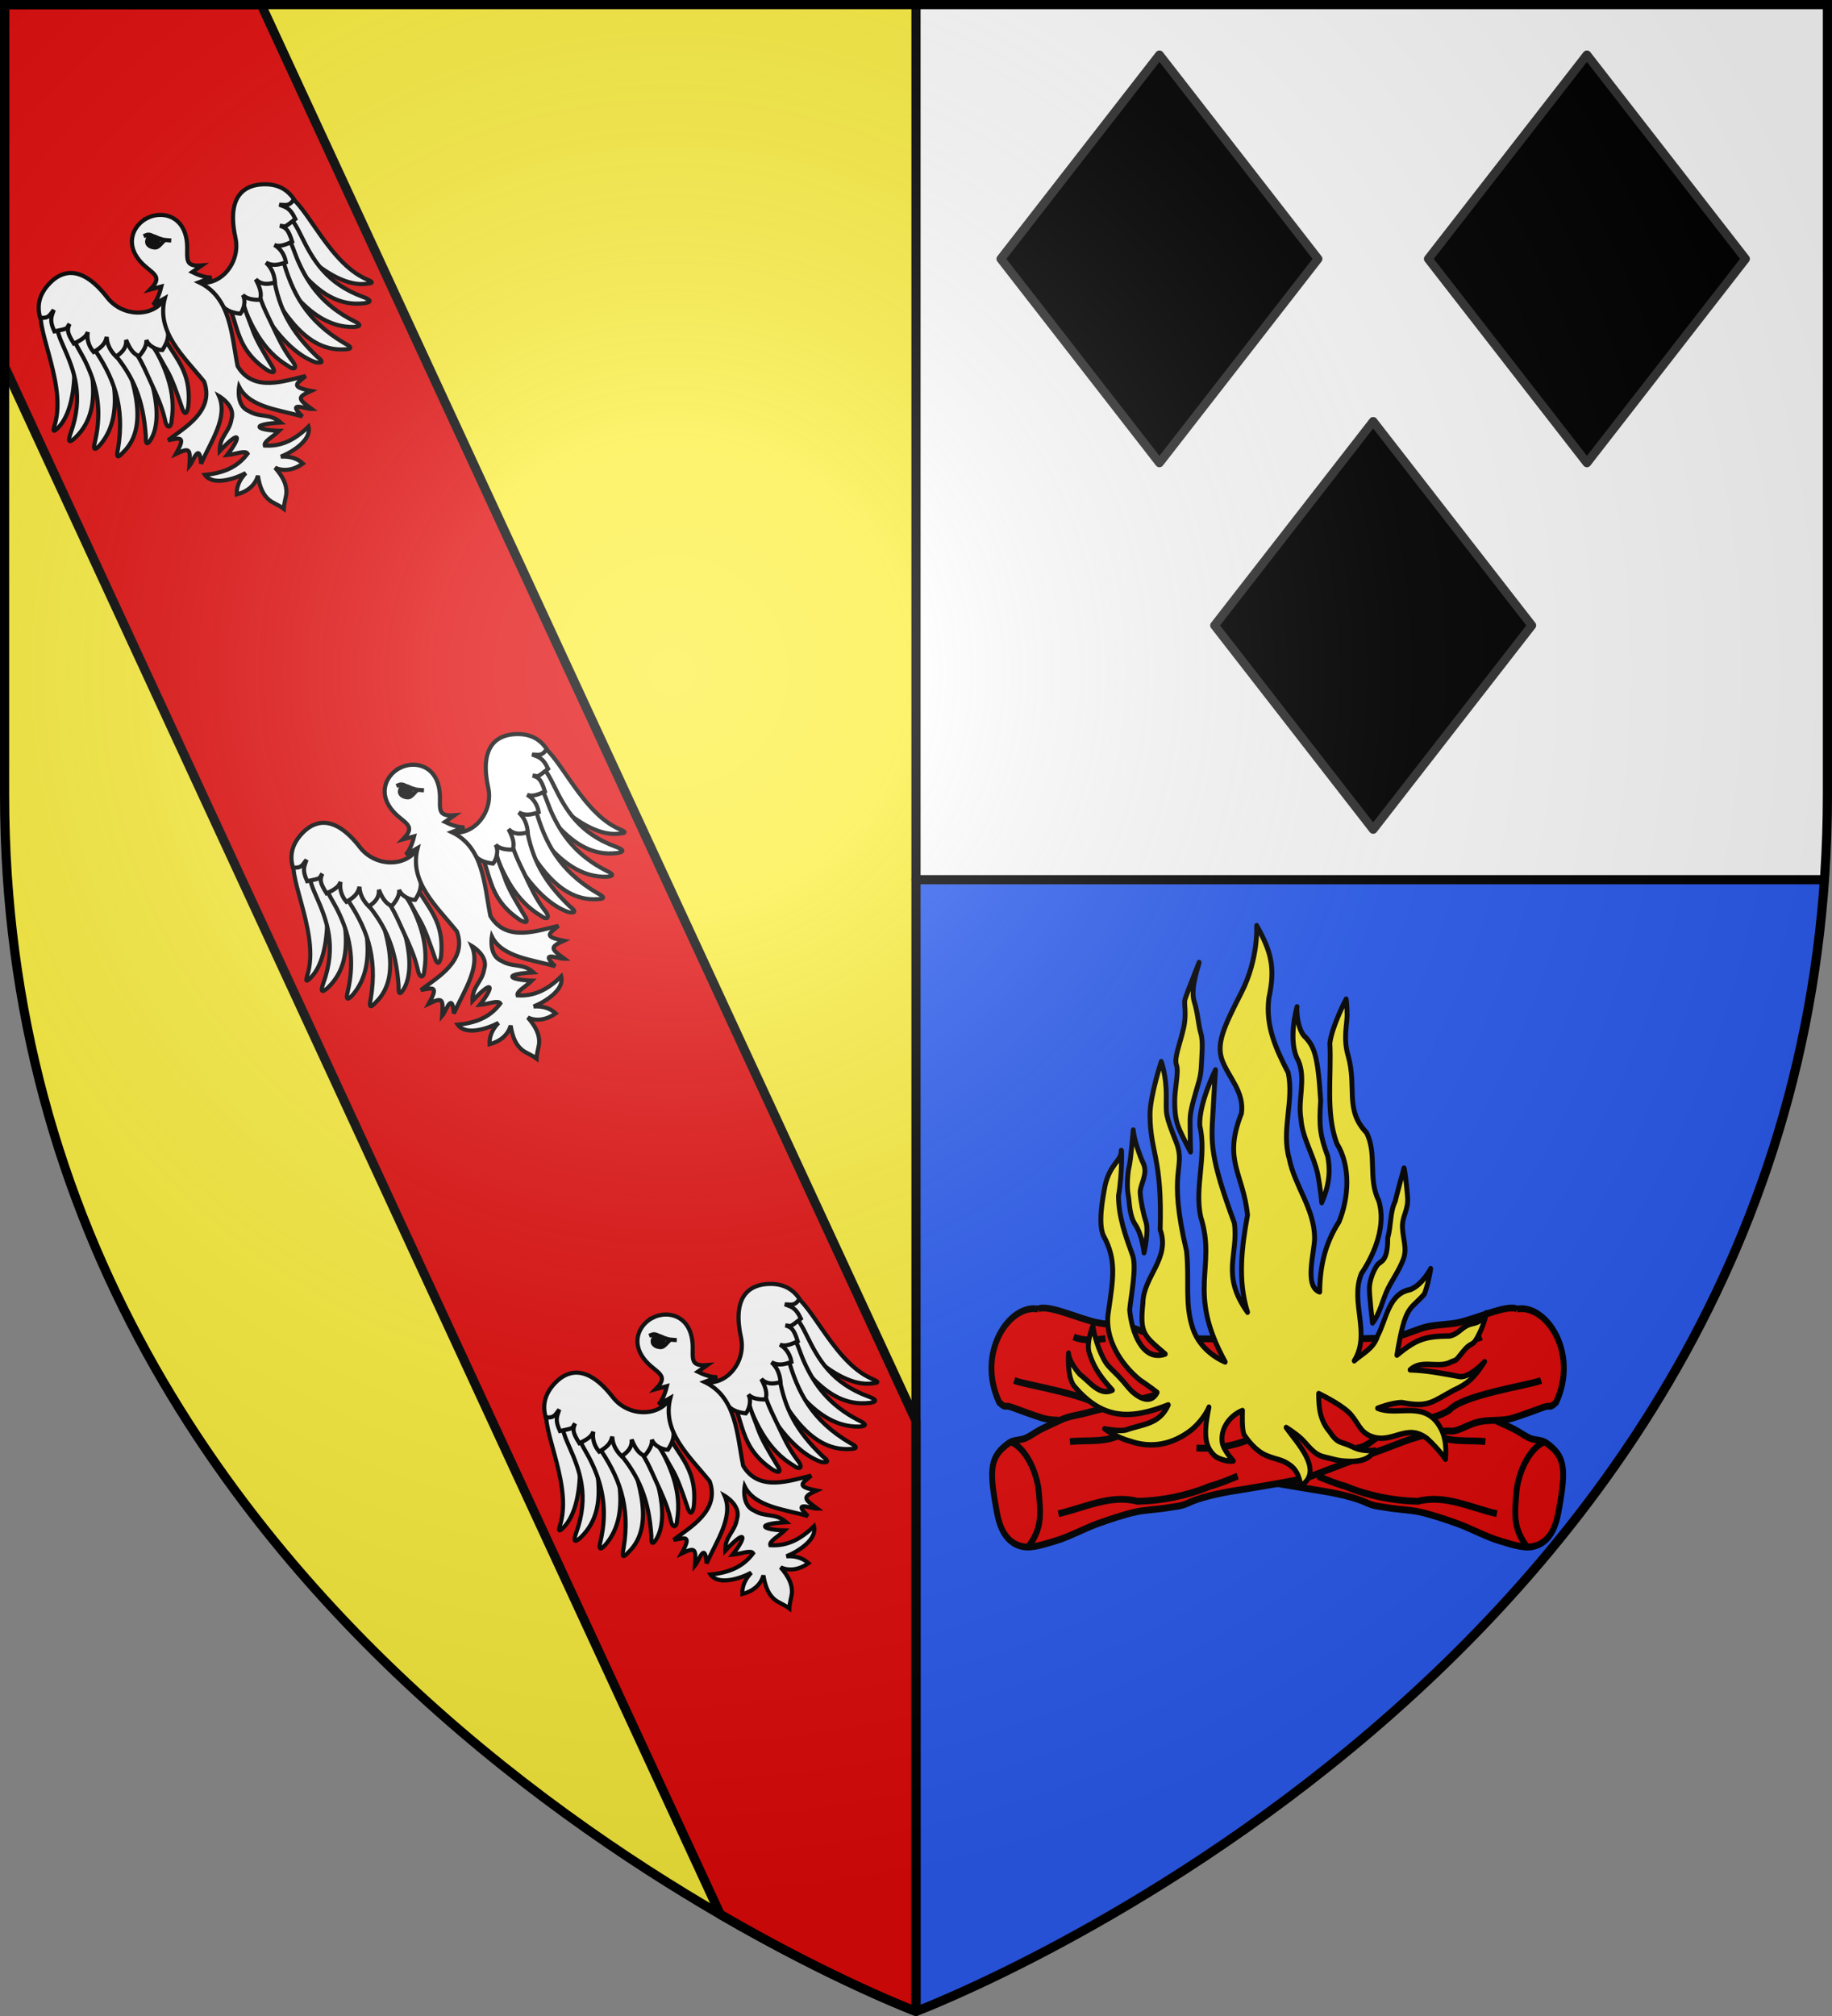
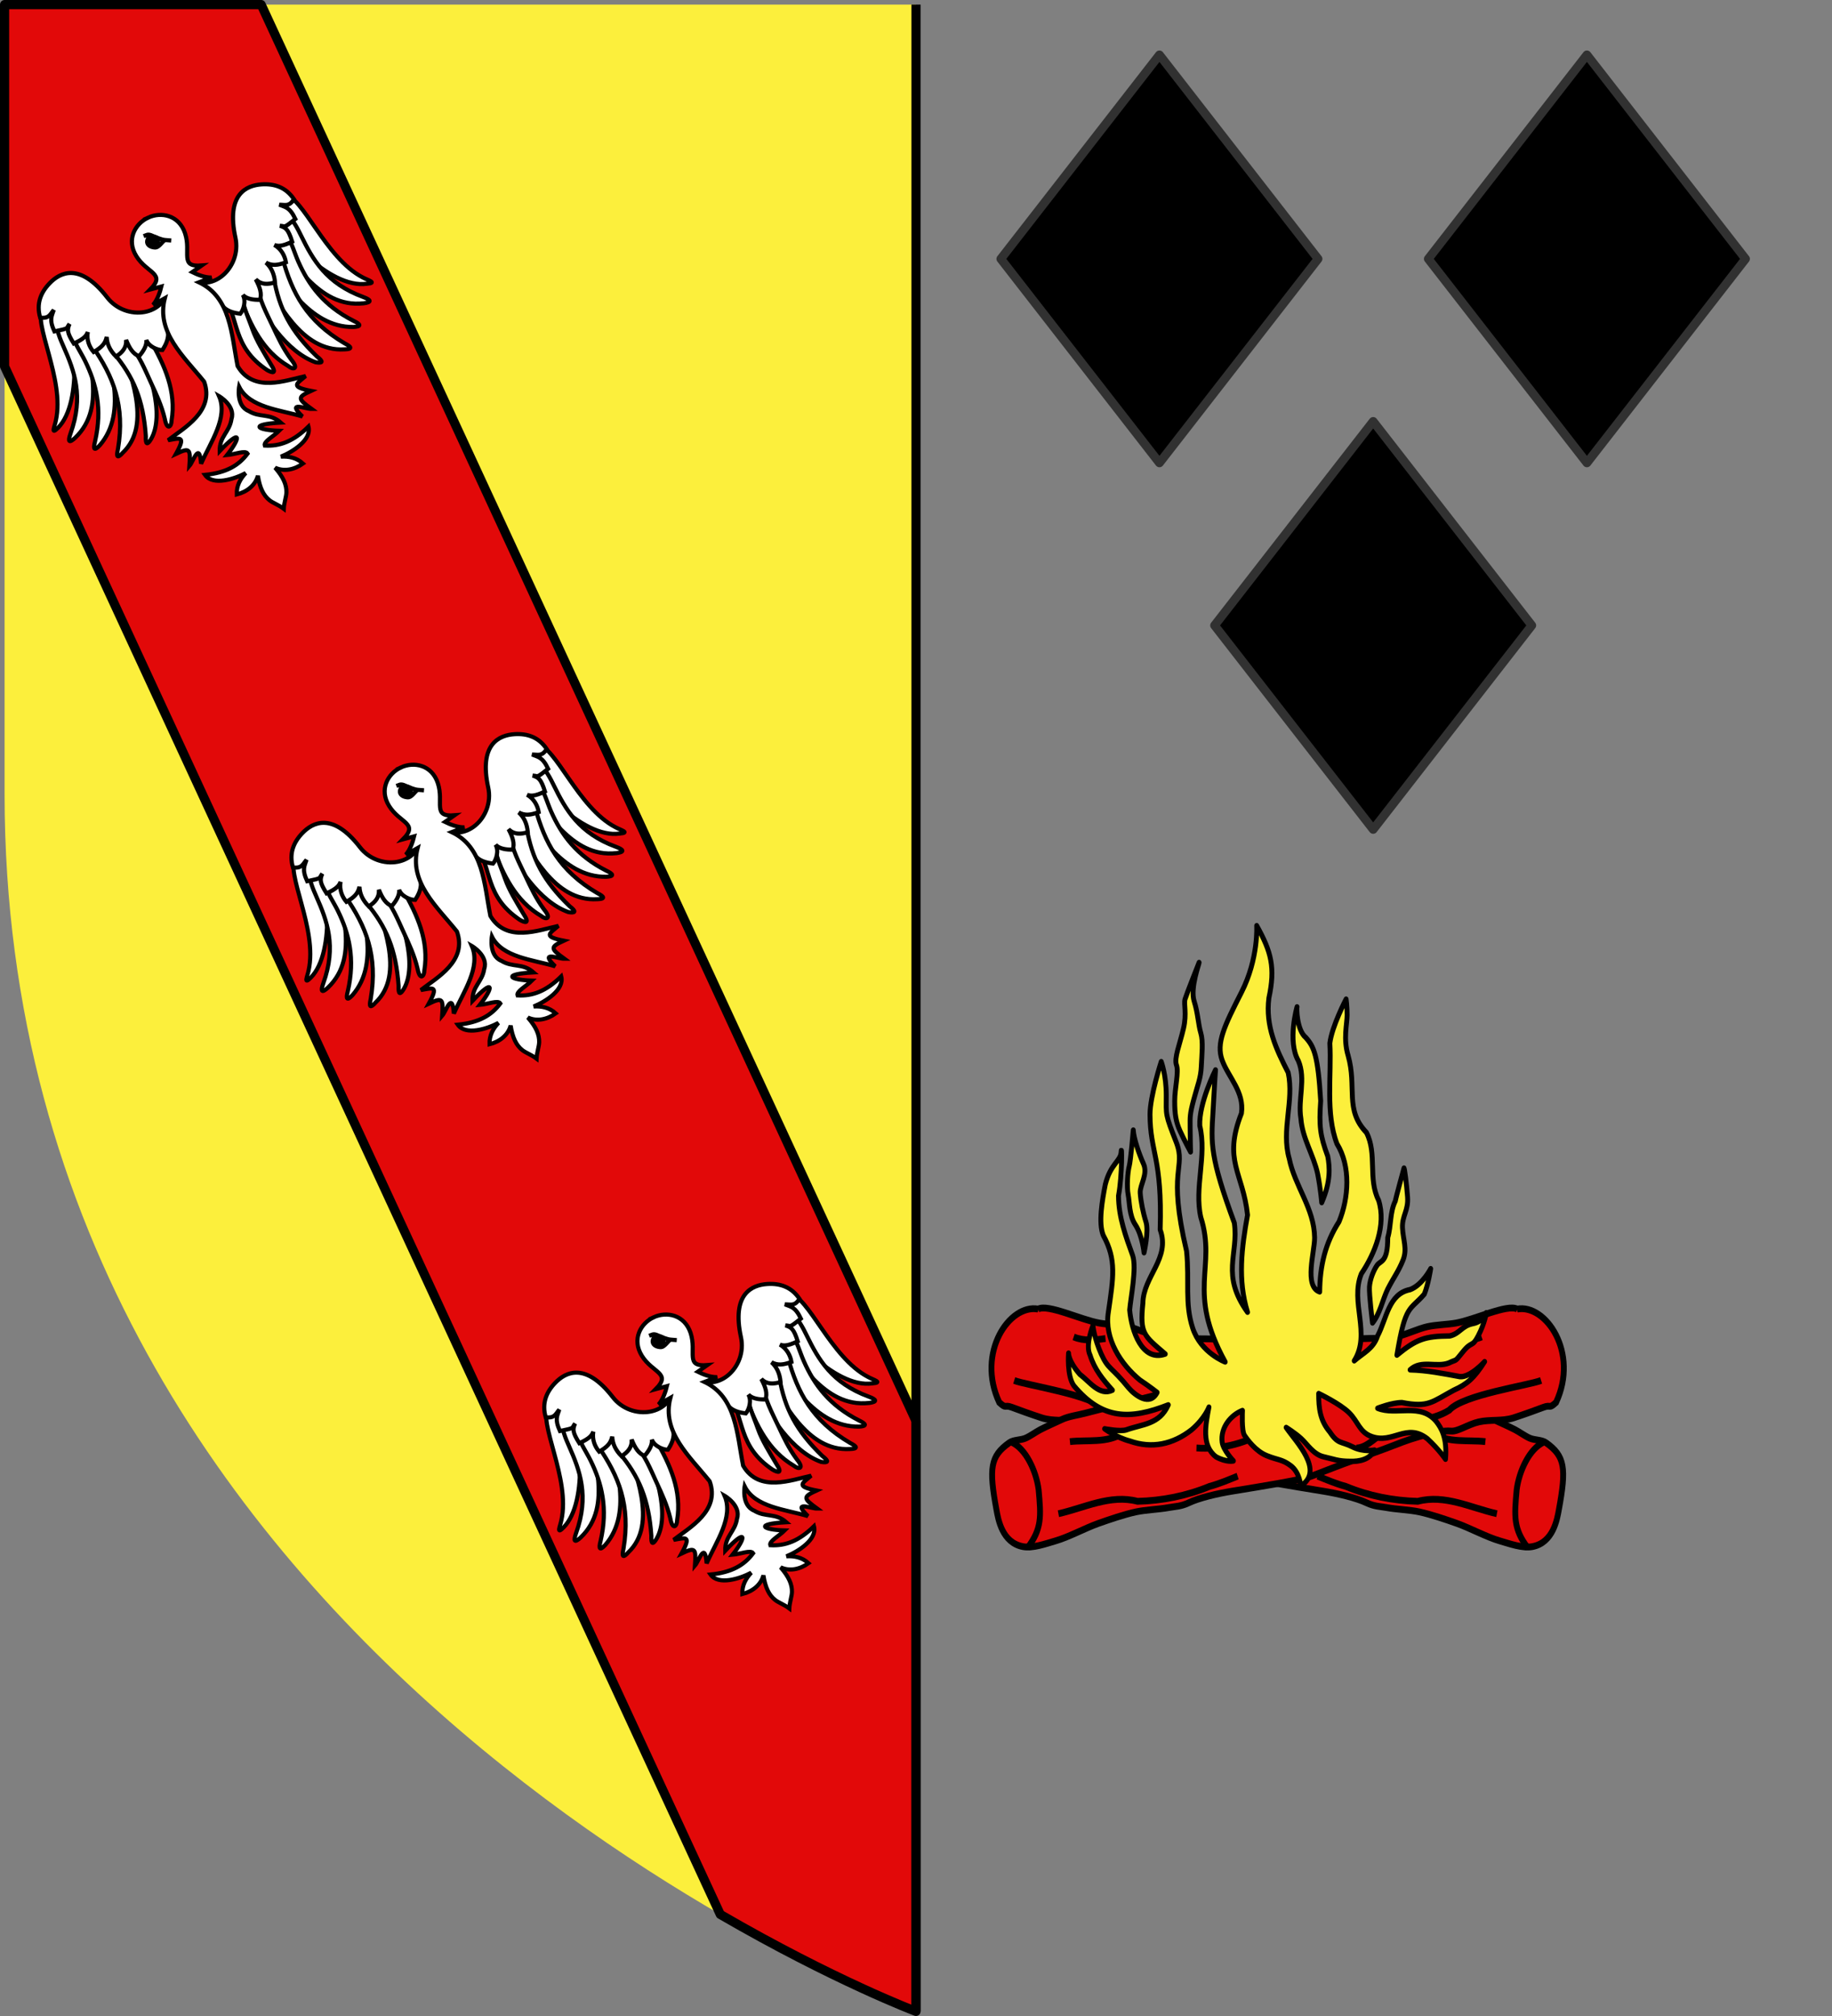
<svg xmlns="http://www.w3.org/2000/svg" xmlns:xlink="http://www.w3.org/1999/xlink" width="600" height="660" version="1.0">
  <rect width="100%" height="100%" fill="#808080" stroke="none" />
  <defs>
    <radialGradient id="a" cx="-80" cy="-80" r="405" gradientUnits="userSpaceOnUse">
      <stop offset="0" style="stop-color:#fff;stop-opacity:.31" />
      <stop offset=".19" style="stop-color:#fff;stop-opacity:.25" />
      <stop offset=".6" style="stop-color:#6b6b6b;stop-opacity:.125" />
      <stop offset="1" style="stop-color:#000;stop-opacity:.125" />
    </radialGradient>
-     <path id="b" d="M-298.5-298.5h597V-40C298.5 246.31 0 358.5 0 358.5S-298.5 246.31-298.5-40z" />
  </defs>
  <g transform="translate(300 300)">
    <use xlink:href="#b" width="600" height="660" style="fill:#2b5df2" />
    <path d="M-298.5-298.5H0v657S-298.5 246.31-298.5-40z" style="fill:#fcef3c" />
    <path d="M-298.5-298.5v118.469L-64.094 326.75C-26.689 348.458 0 358.5 0 358.5V165.188L-214.469-298.5z" style="fill:#e20909;fill-opacity:1;fill-rule:nonzero;stroke:#000;stroke-width:3;stroke-linecap:butt;stroke-linejoin:round;stroke-miterlimit:4;stroke-dasharray:none;stroke-dashoffset:0;stroke-opacity:1" />
-     <path d="M298.5-298.5V-40c0 9.525-.33 18.858-.969 28H0v-286.5z" style="opacity:1;fill:#fff;fill-opacity:1;fill-rule:nonzero;stroke:none;stroke-width:1;stroke-linecap:butt;stroke-linejoin:round;stroke-miterlimit:4;stroke-dasharray:none;stroke-opacity:1" />
  </g>
  <g transform="translate(300 300)">
    <path d="M0 358.5v-657" style="fill:none;fill-opacity:1;fill-rule:nonzero;stroke:#000;stroke-width:3;stroke-linecap:butt;stroke-linejoin:round;stroke-miterlimit:4;stroke-dasharray:none;stroke-dashoffset:0;stroke-opacity:1" />
    <g id="c">
      <path d="M-221.752-93.805c-6.114 3.637-3.768 27.309-13.276 39.63-1.318 1.79-4.062 4.068-.377 2.705 12.146-4.453 22.032-31.283 20.679-44.404-1.053 0-2.983-.072-4.045.001-1.76.69-1.222 1.379-2.981 2.068z" style="fill:#fff;fill-opacity:1;fill-rule:evenodd;stroke:#000;stroke-width:1.5;stroke-linecap:butt;stroke-linejoin:miter;stroke-miterlimit:4;stroke-dasharray:none;stroke-opacity:1" transform="rotate(-25 -55.328 -43.93)scale(.9)" />
      <path d="M-219.479-86.898c-1.47 2.547-1.576 6.603-1.632 9.583-.18 9.61-.922 19.47-11.03 29.627-2.35 2.378-1.957 3.022.76 2.188 16.212-5.455 15.988-25.857 21.166-37.27-.39-2.436-.165-4.802-1.744-6.343-1.047.115-2.09.11-3.139.298-1.674.877-2.707 1.04-4.38 1.917z" style="fill:#fff;fill-opacity:1;fill-rule:evenodd;stroke:#000;stroke-width:1.5;stroke-linecap:butt;stroke-linejoin:miter;stroke-miterlimit:4;stroke-dasharray:none;stroke-opacity:1" transform="rotate(-25 -55.328 -43.93)scale(.9)" />
      <path d="M-216.384-80.929c-.631 4.432.105 7.914.18 11.559.188 9.297-1.586 18.482-9.07 28.046-2.074 2.494-1.641 3.084.916 2.051 14.768-6.568 16.21-27.267 18.159-38.725-.58-2.323-1.606-4.54-3.26-5.899-1.002.199-2.013.28-3.01.55-1.546.986-2.37 1.431-3.915 2.418z" style="fill:#fff;fill-opacity:1;fill-rule:evenodd;stroke:#000;stroke-width:1.5;stroke-linecap:butt;stroke-linejoin:miter;stroke-miterlimit:4;stroke-dasharray:none;stroke-opacity:1" transform="rotate(-25 -55.328 -43.93)scale(.9)" />
      <path d="M-211.523-73c2.195 13.093 1.73 24.49-7.39 37.763-1.956 2.48-1.52 3.043.942 1.974 14.574-4.774 14.612-26.487 16.22-37.687-.623-2.247-.775-4.378-2.419-5.658-.97.218-1.951.322-2.915.61z" style="fill:#fff;fill-opacity:1;fill-rule:evenodd;stroke:#000;stroke-width:1.5;stroke-linecap:butt;stroke-linejoin:miter;stroke-miterlimit:4;stroke-dasharray:none;stroke-opacity:1" transform="rotate(-25 -55.328 -43.93)scale(.9)" />
      <path d="M-205.626-67.753c3.003 11.114 2.628 20.214-2.106 32.532-1.461 2.8-.928 3.272 1.293 1.764 8.283-5.777 10.623-23.694 9.522-34.48-.794-3.026-1.865-3.524-4.686-4.73-.913.394-1.857.679-2.751 1.14-1.098 1.593-1.783 1.305-1.272 3.774z" style="fill:#fff;fill-opacity:1;fill-rule:evenodd;stroke:#000;stroke-width:1.5;stroke-linecap:butt;stroke-linejoin:miter;stroke-miterlimit:4;stroke-dasharray:none;stroke-opacity:1" transform="rotate(-25 -55.328 -43.93)scale(.9)" />
      <path d="M-199.127-67.898c1.72 5.148 1.32 10.462 1.305 16.21-.011 4.262.005 8.76-.98 13.607-1.164 4.467 1.016 3.706 1.957 1.689 6.022-8.788 6.292-19.144 5.27-30.2-.066-1.571.944-3.418-3.626-6.314-3.547.933-4.986 1.82-3.926 5.008z" style="fill:#fff;fill-opacity:1;fill-rule:evenodd;stroke:#000;stroke-width:1.5;stroke-linecap:butt;stroke-linejoin:miter;stroke-miterlimit:4;stroke-dasharray:none;stroke-opacity:1" transform="rotate(-25 -55.328 -43.93)scale(.9)" />
-       <path d="M-193.119-68.106c2.146 4.239 1.91 8.554 2.458 14.057.422 4.24-.188 9.256-.676 14.178-.703 4.562.842 3.303 2.119 1.48 7.969-13.269 1.22-20.893 2.932-31.74-.876-1.988-1.582-4.654-5.832-1.425z" style="fill:#fff;fill-opacity:1;fill-rule:evenodd;stroke:#000;stroke-width:1.5;stroke-linecap:butt;stroke-linejoin:miter;stroke-miterlimit:4;stroke-dasharray:none;stroke-opacity:1" transform="rotate(-25 -55.328 -43.93)scale(.9)" />
      <path d="M-176.759-81.782c-5.5 10.407-19.93 5.775-22.388-5.088-3.592-15.87-11.696-15.53-16.814-13.544-4.39 1.703-7.581 4.686-8.396 9.847 2.75 1.816 3.743.467 5.643-.401-1.517 1.71-3.03 2.276-3.07 7.154 5.688 1.344 4.138.878 6.13-.127-1.634 1.507-2.21 2.323-1.597 7.104 4.223.075 5.462-.72 6.386-1.646-1.645 2.368-1.797 5.104-1.15 7.494 3.34-.275 5.087-.96 6.634-2.952-.975 2.303-1.038 4.86.05 7.899 2.77-.396 4.898-1.317 5.897-3.947-.197 3.446.191 5.723 1.742 7.38 2.003-.879 4.34-2.3 4.906-4.267-.218 2.634 2.217 5.162 3.73 5.83 1.951-1.184 4.17-2.948 4.773-5.6 4.143-4.538 3.165-4.533 11.16-2.905-.667-3.601-1.982-9.229-3.636-12.231zM-125.06-93.805c6.114 3.637 3.769 27.309 13.276 39.63 1.319 1.79 4.062 4.068.378 2.705-13.168-3.943-22.033-31.283-20.68-44.404 1.054 0 2.983-.072 4.046.001 1.76.69 1.22 1.379 2.98 2.068z" style="fill:#fff;fill-opacity:1;fill-rule:evenodd;stroke:#000;stroke-width:1.5;stroke-linecap:butt;stroke-linejoin:miter;stroke-miterlimit:4;stroke-dasharray:none;stroke-opacity:1" transform="rotate(-25 -55.328 -43.93)scale(.9)" />
      <path d="M-127.333-86.898c1.47 2.547 1.576 6.603 1.632 9.583.18 9.61.922 19.47 11.03 29.627 2.35 2.378 1.957 3.022-.76 2.188-16.212-5.455-15.988-25.857-21.165-37.27.39-2.436.164-4.802 1.743-6.343 1.047.115 2.091.11 3.14.298 1.673.877 2.706 1.04 4.38 1.917z" style="fill:#fff;fill-opacity:1;fill-rule:evenodd;stroke:#000;stroke-width:1.5;stroke-linecap:butt;stroke-linejoin:miter;stroke-miterlimit:4;stroke-dasharray:none;stroke-opacity:1" transform="rotate(-25 -55.328 -43.93)scale(.9)" />
      <path d="M-130.428-80.929c.632 4.432-.105 7.914-.179 11.559-.189 9.297 1.585 18.482 9.07 28.046 2.074 2.494 1.64 3.084-.916 2.051-14.77-6.568-16.21-27.267-18.16-38.725.58-2.323 1.606-4.54 3.26-5.899 1.003.199 2.013.28 3.01.55 1.546.986 2.37 1.431 3.915 2.418z" style="fill:#fff;fill-opacity:1;fill-rule:evenodd;stroke:#000;stroke-width:1.5;stroke-linecap:butt;stroke-linejoin:miter;stroke-miterlimit:4;stroke-dasharray:none;stroke-opacity:1" transform="rotate(-25 -55.328 -43.93)scale(.9)" />
      <path d="M-135.289-73c-2.195 13.093-1.73 24.49 7.391 37.763 1.956 2.48 1.52 3.043-.943 1.974-14.83-5.795-14.612-26.487-16.22-37.687.623-2.247.775-4.378 2.42-5.658.97.218 1.95.322 2.915.61z" style="fill:#fff;fill-opacity:1;fill-rule:evenodd;stroke:#000;stroke-width:1.5;stroke-linecap:butt;stroke-linejoin:miter;stroke-miterlimit:4;stroke-dasharray:none;stroke-opacity:1" transform="rotate(-25 -55.328 -43.93)scale(.9)" />
      <path d="M-141.186-67.753c-3.002 11.114-2.627 20.214 2.106 32.532 1.461 2.8.928 3.272-1.293 1.764-7.772-7.564-10.623-23.694-9.521-34.48.794-3.026 1.864-3.524 4.685-4.73.913.394 1.858.679 2.751 1.14 1.099 1.593 1.784 1.305 1.272 3.774z" style="fill:#fff;fill-opacity:1;fill-rule:evenodd;stroke:#000;stroke-width:1.5;stroke-linecap:butt;stroke-linejoin:miter;stroke-miterlimit:4;stroke-dasharray:none;stroke-opacity:1" transform="rotate(-25 -55.328 -43.93)scale(.9)" />
      <path d="M-147.685-67.898c-1.72 5.148-1.32 10.462-1.304 16.21.01 4.262-.006 8.76.98 13.607 1.163 4.467-1.017 3.706-1.957 1.689-6.023-8.788-6.293-19.144-5.27-30.2.065-1.571-.945-3.418 3.625-6.314 3.547.933 4.986 1.82 3.926 5.008z" style="fill:#fff;fill-opacity:1;fill-rule:evenodd;stroke:#000;stroke-width:1.5;stroke-linecap:butt;stroke-linejoin:miter;stroke-miterlimit:4;stroke-dasharray:none;stroke-opacity:1" transform="rotate(-25 -55.328 -43.93)scale(.9)" />
      <path d="M-153.693-68.106c-2.145 4.239-1.91 8.554-2.457 14.057-.422 4.24.187 9.256.675 14.178.703 4.562-.841 3.303-2.118 1.48-7.97-13.269-1.222-20.893-2.933-31.74.877-1.988 1.582-4.654 5.832-1.425z" style="fill:#fff;fill-opacity:1;fill-rule:evenodd;stroke:#000;stroke-width:1.5;stroke-linecap:butt;stroke-linejoin:miter;stroke-miterlimit:4;stroke-dasharray:none;stroke-opacity:1" transform="rotate(-25 -55.328 -43.93)scale(.9)" />
      <path d="M-170.053-81.782c5.5 10.407 19.93 5.775 22.389-5.088 3.591-15.87 11.695-15.53 16.813-13.544 4.39 1.703 7.582 4.686 8.396 9.847-2.75 1.816-3.742.467-5.643-.401 1.517 1.71 3.03 2.276 3.07 7.154-5.687 1.344-4.138.878-6.13-.127 1.635 1.507 2.21 2.323 1.597 7.104-4.223.075-5.462-.72-6.385-1.646 1.645 2.368 1.797 5.104 1.15 7.494-3.341-.275-5.088-.96-6.635-2.952.976 2.303 1.038 4.86-.05 7.899-2.77-.396-4.897-1.317-5.897-3.947.197 3.446-.191 5.723-1.742 7.38-2.002-.879-4.34-2.3-4.905-4.267.218 2.634-2.218 5.162-3.73 5.83-1.952-1.184-4.17-2.948-4.774-5.6-4.142-4.538-3.165-4.533-11.16-2.905.667-3.601 1.983-9.229 3.636-12.231z" style="fill:#fff;fill-opacity:1;fill-rule:evenodd;stroke:#000;stroke-width:1.5;stroke-linecap:butt;stroke-linejoin:miter;stroke-miterlimit:4;stroke-dasharray:none;stroke-opacity:1" transform="rotate(-25 -55.328 -43.93)scale(.9)" />
      <path d="M-173.406-106.906c5.221-.002 10.637 3.885 9.788 10.899-.893 7.375-7.218 10.255.561 13.12l-4.144.725c1.112 1.389 3.214 3.765 5.573 4.769l-4.926-.374c8.145 9.86 2.705 22.045-.138 33.557 1.074 11.427 13.774 12.12 20.89 13.76-4.187 1.161-6.795 1.123-.493 5.715-5.614-.034-5.608.55-2.573 6.049-2.03-.901-7.13-6.707-4.198 1.06-6.462-5.712-16.08-11.044-16.307-19.532 0 0-4.046 5.767-.578 9.477 2.67 4.072 6.628 3.804 8.805 8.742-10.92-4.367-8.958-1.115-1.805 2.45-2.67.98-6.838 1.137-7 2.672 4.76 2.553 9.942 3.054 17.316.466-.89 4.876-9.08 5.916-13.71 5.666 2.635 1.03 4.996 2.72 6.226 5.666-3.799.721-7.495-.155-9.832-2.919 1.256 4.367 1.17 7.374-.046 9.842-.736 1.492-2.322 2.985-3.409 5.048-1.086-2.063-2.673-3.556-3.408-5.048-1.217-2.468-1.303-5.475-.047-9.842-2.336 2.764-6.033 3.64-9.832 2.92 1.23-2.947 3.592-4.638 6.227-5.667-4.63.25-12.821-.79-13.71-5.666 7.373 2.588 12.554 2.087 17.315-.466-.162-1.535-4.33-1.691-7-2.671 7.154-3.566 9.115-6.818-1.804-2.451 2.176-4.938 6.135-4.67 8.804-8.742 3.469-3.71-.577-9.477-.577-9.477-.227 8.488-9.846 13.82-16.308 19.532 2.933-7.767-2.168-1.961-4.198-1.06 3.036-5.5 3.041-6.083-2.572-6.05 6.301-4.591 3.693-4.553-.494-5.715 7.116-1.638 19.816-2.332 20.89-13.759-2.843-11.512-8.283-23.698-.137-33.557l-4.927.374c2.36-1.004 4.461-3.38 5.573-4.77l-4.144-.724c7.78-2.865 1.455-5.745.562-13.12-.85-7.014 4.566-10.901 9.787-10.9z" style="fill:#fff;fill-opacity:1;fill-rule:evenodd;stroke:#000;stroke-width:1.5;stroke-linecap:butt;stroke-linejoin:miter;stroke-miterlimit:4;stroke-dasharray:none;stroke-opacity:1" transform="rotate(-25 -55.328 -43.93)scale(.9)" />
      <path d="M-177.684-101.486c1.096.117 1.556-.12 2.486.743 1.68 1.841 2.818 3.158 4.003 3.838.748.43 1.322.742 1.903 1.085-.243-.132-1.38-.818-1.929-1.074-.953-.131-3.118 1.602-4.472.896-2.18-1.138-2.967-3.477.43-4.715-.039-.29-1.03-.748-2.421-.773z" style="fill:#fff;fill-opacity:1;fill-rule:evenodd;stroke:#000;stroke-width:1.5;stroke-linecap:butt;stroke-linejoin:miter;stroke-miterlimit:4;stroke-dasharray:none;stroke-opacity:1" transform="rotate(-25 -55.328 -43.93)scale(.9)" />
      <path d="M-175.48-97.227c-.754-.3-1.087-1.08-.745-1.74.343-.662 1.346-1.153 1.985-.654.612.478 1.078 1.092.744 1.741-.331.646-1.185.941-1.932.673" style="fill:#000;fill-opacity:1;fill-rule:evenodd;stroke:#000;stroke-width:1.5;stroke-linecap:round;stroke-linejoin:round;stroke-miterlimit:4;stroke-dasharray:none;stroke-dashoffset:0;stroke-opacity:1" transform="rotate(-25 -55.328 -43.93)scale(.9)" />
    </g>
    <use xlink:href="#c" width="600" height="660" transform="translate(-82.784 -180)" />
    <use xlink:href="#c" width="600" height="660" transform="translate(82.784 180)" />
-     <path d="M300 288h297.531" style="opacity:1;fill:none;fill-opacity:1;fill-rule:nonzero;stroke:#000;stroke-width:3;stroke-linecap:round;stroke-linejoin:round;stroke-miterlimit:4;stroke-dasharray:none;stroke-dashoffset:0;stroke-opacity:1" transform="translate(-300 -300)" />
    <g id="d" style="stroke:#000;stroke-width:5.341;stroke-miterlimit:4;stroke-dasharray:none;stroke-opacity:1">
      <path d="M127.914-361.565c7.906-6.126 40.046-.931 57.143-2.38 7.818-.663 18.104-2.945 25.94-3.326 9.355-.455 21.868 1.701 31.203.944 8.703-.705 20-3.889 28.571-5.555 8.572-1.667 19.857-5.008 28.572-5.556 7.144-.449 16.666 1.111 23.809 1.588 7.143.476 16.721.586 23.81 1.587 5.549.784 8.333 1.984 18.254 3.968 9.92 1.984 21.428-2.766 27.777-2.766s21.032 1.78 34.127.193c13.096-1.588 17.222.236 24.603.192 12.145-.071 28.334-.555 40.477-.794 12.143-.238 28.332-.62 40.476-.793 6.428-.092 15-1.145 21.428-.193 6.429.953 15.04 1.99 21.429 3.175 4.557.845 10.472 2.859 15.08 3.367 4.496.496 10.765-1.362 15.079 0 19.528 6.166 23.258 14.937 24.746 48.26.323 7.248 1.732 26.128-16.152 33.622-8.36 3.503-21.04 2.642-30.103 2.574-12.46-.094-28.889-3.398-41.326-4.161-10.697-.656-25.01-1.329-35.714-.794-9.087.455-21.031 2.993-30.102 3.696-5.653.438-11.038 1.817-18.887.614-10.03-1.538-27.102-.937-41.289.452-14.186 1.39-28.919 2.778-41.195 3.82s-22.099 1.736-26.464 1.736-13.69-.794-25.595-1.86-35.368-2.406-50.05-3.497c-14.683-1.092-20.585-1.935-33.283-2.01s-23.215.62-29.167 2.605-16.243-1.48-26.647-1.056-20.92 4.732-31.817 4.304c-10.895-.428-21.047-1.104-28.475-1.673-7.427-.568-4.198 2.616-12.131-1.03-30.54-32.944-10.54-77.15 15.873-79.253z" style="fill:#e20909;fill-opacity:1;fill-rule:evenodd;stroke:#000;stroke-width:5.341;stroke-linecap:butt;stroke-linejoin:miter;stroke-miterlimit:4;stroke-dasharray:none;stroke-opacity:1" transform="matrix(.347 .097 -.091 .405 -37.31 262.588)" />
      <path d="M610.581-283.931c-16.768-11.654-18.381-20.94-21.59-41.942-1.626-14.876 3.208-34.266 14.856-42.238m-27.657 64.619c-24.325 1.066-50.014-3.832-72.721 7.397-21.827 4.75-44.636 6.32-66.959 3.962-9.065.073-18.034-.945-26.986-1.835m-288.556-8.206c12.065 1.12 72.393-5.809 87.464 3.063 18.798 4.9 38.565-1.505 57.614 2.804 11.395.037 21.072 8.441 32.367 6.307m-133.334-57.937c9.633 1.139 19.667-2.108 28.572-5.555m69.841 6.35c23.508.958 45.117-13.773 68.643-13.1 15.072 7.432 28.888 15.603 46.436 11.512m123.81-2.381c16.516 4.527 33.01-2.5 49.206-4.762m-218.254 40.476c15.23-.584 29.336-11.508 44.91-6.02 20.78 4.197 41.878 3.475 62.233-2.71" style="fill:none;stroke:#000;stroke-width:5.341;stroke-linecap:butt;stroke-linejoin:miter;stroke-miterlimit:4;stroke-dasharray:none;stroke-opacity:1" transform="matrix(.347 .097 -.091 .405 -37.31 262.588)" />
    </g>
    <use xlink:href="#d" width="600" height="660" transform="matrix(-1 0 0 1 236.89 0)" />
    <g style="fill:#fcef3c;stroke:#000;stroke-width:3.575;display:inline">
      <g style="fill:#fcef3c;stroke:#000;stroke-width:3.575;display:inline">
        <g style="fill:#fcef3c;stroke:#000;stroke-width:3.575">
          <path d="M283.629 111.125s1.488 21.588-11.167 43.921-18.61 33.5-14.144 44.666 16.377 20.844 14.144 34.988c-13.716 31.386 1.236 39.142 4.467 67-4.283 21.264-7.316 42.823 0 64.02-19.845-24.94-6.431-37.62-9.678-58.81-17.767-43.295-17.084-52.202-15.633-72.954.744-13.4 1.842-27.815 1.842-27.815s-12.264 21.86-11.52 36.748c5.302 20.058-4.169 40.72.745 60.299 11.744 33.277-10.79 48.368 17.866 95.287 0 0-17.866-5.955-23.822-22.333-5.955-16.377-2.233-30.521-4.466-50.621-14.252-54.243-.292-54.383-7.445-71.466-8.484-19.414-7.444-17.866-7.444-31.266s-3.685-22.122-3.685-22.122-8.226 22.867-8.226 34.778c.11 25.53 8.997 28.071 7.444 75.932 7.67 18.919-12.405 30.672-12.655 48.388-2.3 20.325.786 21.373 16.378 33.5-17.097 5.321-24.774-15.393-26.055-29.034.744-8.188 5.21-27.544 2.233-35.732-5.178-12.848-10.368-25.518-10.422-39.455 2.91-14.218 2.415-35.396 1.912-28.705-.455 6.06-7.791 7.646-11.59 21.26-2.233 10.422-5.21 25.311-1.489 33.5 9.858 16.136 7.382 27.765 3.722 50.621-3.123 17.529 9.411 34.599 23.078 44.666 7.444 4.467 12.655 8.189 12.655 8.189-5.198 9.29-16.12 1.998-20.844-2.978-12.655-14.144-14.889-11.91-20.1-22.333-5.21-10.422-6.083-18.664-6.083-18.664s-5.827 12.709-2.105 19.409c3.307 9.459 9.47 16.17 16.377 23.077-9.49 4.05-16.777-5.712-23.822-10.422-8.62-8.892-8.312-13.983-8.312-13.983s-1.365 14.727 3.846 21.427c20.975 22.655 41.283 22.493 69.232 12.656-6.442 12.88-18.612 12.57-30.522 16.377-4.466 1.489-16.122-.617-16.122-.617s8.678 5.828 18.356 8.061c16.156 5.18 31.696 2.252 45.41-7.444 9.677-7.444 12.655-14.889 12.655-14.889-2.351 11.375-5.74 25.251 5.211 32.755 7.445 3.723 12.708 2.67 12.708 2.67s-7.497-7.136-8.241-12.347c-1.333-9.503 6.213-17.808 14.888-20.844 0 0-.744 13.4 1.49 16.377 2.233 2.978 8.188 10.422 16.377 13.4s11.056 2.263 17.43 6.52c6.88 4.594 7.354 13.436 7.354 13.436 17.72-10.148-3.53-29.141-10.64-38.567 0 0 6.7 3.722 11.167 7.445 4.466 3.722 8.933 10.422 16.377 11.91 7.444 1.49 10.422 2.978 19.355 2.978 6.513.173 14.436-1.073 17.867-7.444 0 0-8.19 1.489-16.378-2.233s-10.422-1.49-16.377-9.678c-7.182-7.603-8.19-15.459-8.19-25.31 0 0 15.634 6.7 22.334 12.655s7.444 12.655 16.377 15.633c15.613 5.172 25.574-9.237 40.944 1.489 8.933 7.444 13.272 13.49 13.272 13.49 1.369-14.268-3.299-20.747-6.572-24.657-11.595-13.01-29.523-3.876-43.177-8.933 0 0 10.422-3.722 17.866-3.722 19.46 3.431 22.013-.486 37.966-8.189 9.615-3.867 15.014-8.04 22.591-18.8 0 0-10.68 10.611-18.124 9.867-12.123-2.01-24.16-4.187-36.477-4.467 8.18-6.742 19.223-1.353 28.288-4.466 6.7-2.978 3.722 0 10.422-7.445 6.7-7.444 6.64-2.542 11.167-10.422 5.025-8.747 5.955-15.26 5.955-15.26s-2.233 5.769-9.678 7.072c-8.36 1.463-9.677 6.7-17.121 8.188-18.035.162-24.267 1.999-38.71 12.656 6.249-33.898 9.401-29.036 20.099-40.2 2.977-6.7 4.652-16.75 4.652-16.75s-6.141 10.795-15.074 13.773c-15.796 2.726-17.136 19.091-23.822 30.521-3.063 8.476-10.637 11.19-17.122 16.378 12.454-17.874-3.277-38.665 5.211-57.321 9.806-13.168 18.409-32.035 12.655-48.389-8.003-14.268-.898-30.576-8.933-44.665-16.13-15.13-6.821-29.728-13.4-50.622-3.722-11.166-.744-20.844-.744-26.8s-.744-10.421-.744-10.421-10.423 17.866-11.911 29.032c1.314 21.258-3.323 46.127 5.21 66.255 10.123 14.679 8.72 35.63 1.49 51.366-10.086 14.13-13.97 29.06-14.145 46.154-11.703-3.582-3.63-26.36-3.722-35.732-.271-19.34-14.576-33.935-18.61-52.11-5.999-18.685 3.727-37.94-.745-56.577-8.918-15.594-16.758-30.683-14.144-49.133 4.824-20.06 1.767-30.453-8.933-47.643" style="fill:#fcef3c;fill-opacity:1;fill-rule:nonzero;stroke:#000;stroke-width:3.575;stroke-linecap:round;stroke-linejoin:round;marker:none;stroke-miterlimit:4;stroke-dasharray:none;stroke-dashoffset:8.757;stroke-opacity:1;visibility:visible;display:inline;overflow:visible" transform="matrix(.447 0 0 .497 -15.206 -52.173)" />
          <path d="M193.225 245.769s-1.906 20.197-3.023 23.92c-1.116 3.722-1.86 13.4-.744 18.61 1.117 5.211.725 13.671 5.21 19.728 5.238 7.072 6.419 18.51 6.419 18.51s3.647-14.06 1.398-20.371c-2.105-5.91-3.82-13.799-4.192-19.01-.372-5.21 5.926-12.308 2.331-19.329-2.868-5.602-7.18-16.685-7.399-22.058M313.196 164.595s-7.269 22.582.954 35.49c5.713 12.065-.437 25.415 1.861 37.965 1.07 13.236 9.263 23.96 12.283 36.477 2.234 10.422 2.978 18.983 2.978 18.983 6.852-14.093 5.811-23.665 4.44-30.465-5.672-13.771-6.472-19.967-5.184-36.534-2-30.03-4.839-35.585-10.922-41.722-6.718-4.92-6.838-20.023-6.41-20.194M391.571 270.805s-5.955 19.355-6.328 21.589c-4.13 7.574-2.962 16.21-5.583 24.194 0 16.75-5.21 14.888-7.816 18.238s-5.211 9.306-5.584 14.144c-.372 4.84 2.234 23.822 2.234 23.822 5.419-6.002 7.287-15.084 11.166-22.333 4.467-7.816 7.817-11.538 11.167-18.983 3.35-7.444 0-13.586-.373-21.402-.372-7.817 4.467-11.353 3.723-20.286-.745-8.933-2.234-18.983-2.606-18.983M241.43 135.386s-9.167 20.777-10.284 24.127 1.44 9.369-1.165 19.419-6.997 19.52-5.136 23.987-1.279 15.186-1.279 23.747.88 13.617 3.858 19.573 7.753 13.843 7.753 13.843-.309-9.004-.309-16.076-.372-8.19 2.606-18.239 5.21-14.144 5.583-21.96c.372-7.817 1.489-16.378-.372-21.961-1.861-5.584-2.13-13.28-4.839-20.845-3.177-8.869 3.956-25.615 3.583-25.615" style="fill:#fcef3c;fill-opacity:1;fill-rule:nonzero;stroke:#000;stroke-width:3.575;stroke-linecap:round;stroke-linejoin:round;marker:none;stroke-miterlimit:4;stroke-dasharray:none;stroke-dashoffset:8.757;stroke-opacity:1;visibility:visible;display:inline;overflow:visible" transform="matrix(.447 0 0 .497 -15.206 -52.173)" />
        </g>
      </g>
    </g>
    <path id="e" d="m149.73-162.046 51.953 66.797-51.953 66.796-51.954-66.796z" style="fill:#000;fill-opacity:1;fill-rule:nonzero;stroke:#313131;stroke-width:2.85;stroke-linecap:round;stroke-linejoin:round;stroke-miterlimit:4;stroke-dashoffset:0;stroke-opacity:1" />
    <use xlink:href="#e" id="f" width="600" height="660" x="0" y="0" transform="translate(-70 -120)" />
    <use xlink:href="#f" width="600" height="660" transform="translate(140)" />
  </g>
  <use xlink:href="#b" width="600" height="660" style="fill:url(#a)" transform="translate(300 300)" />
  <use xlink:href="#b" width="600" height="660" style="fill:none;stroke:#000;stroke-width:3" transform="translate(300 300)" />
</svg>